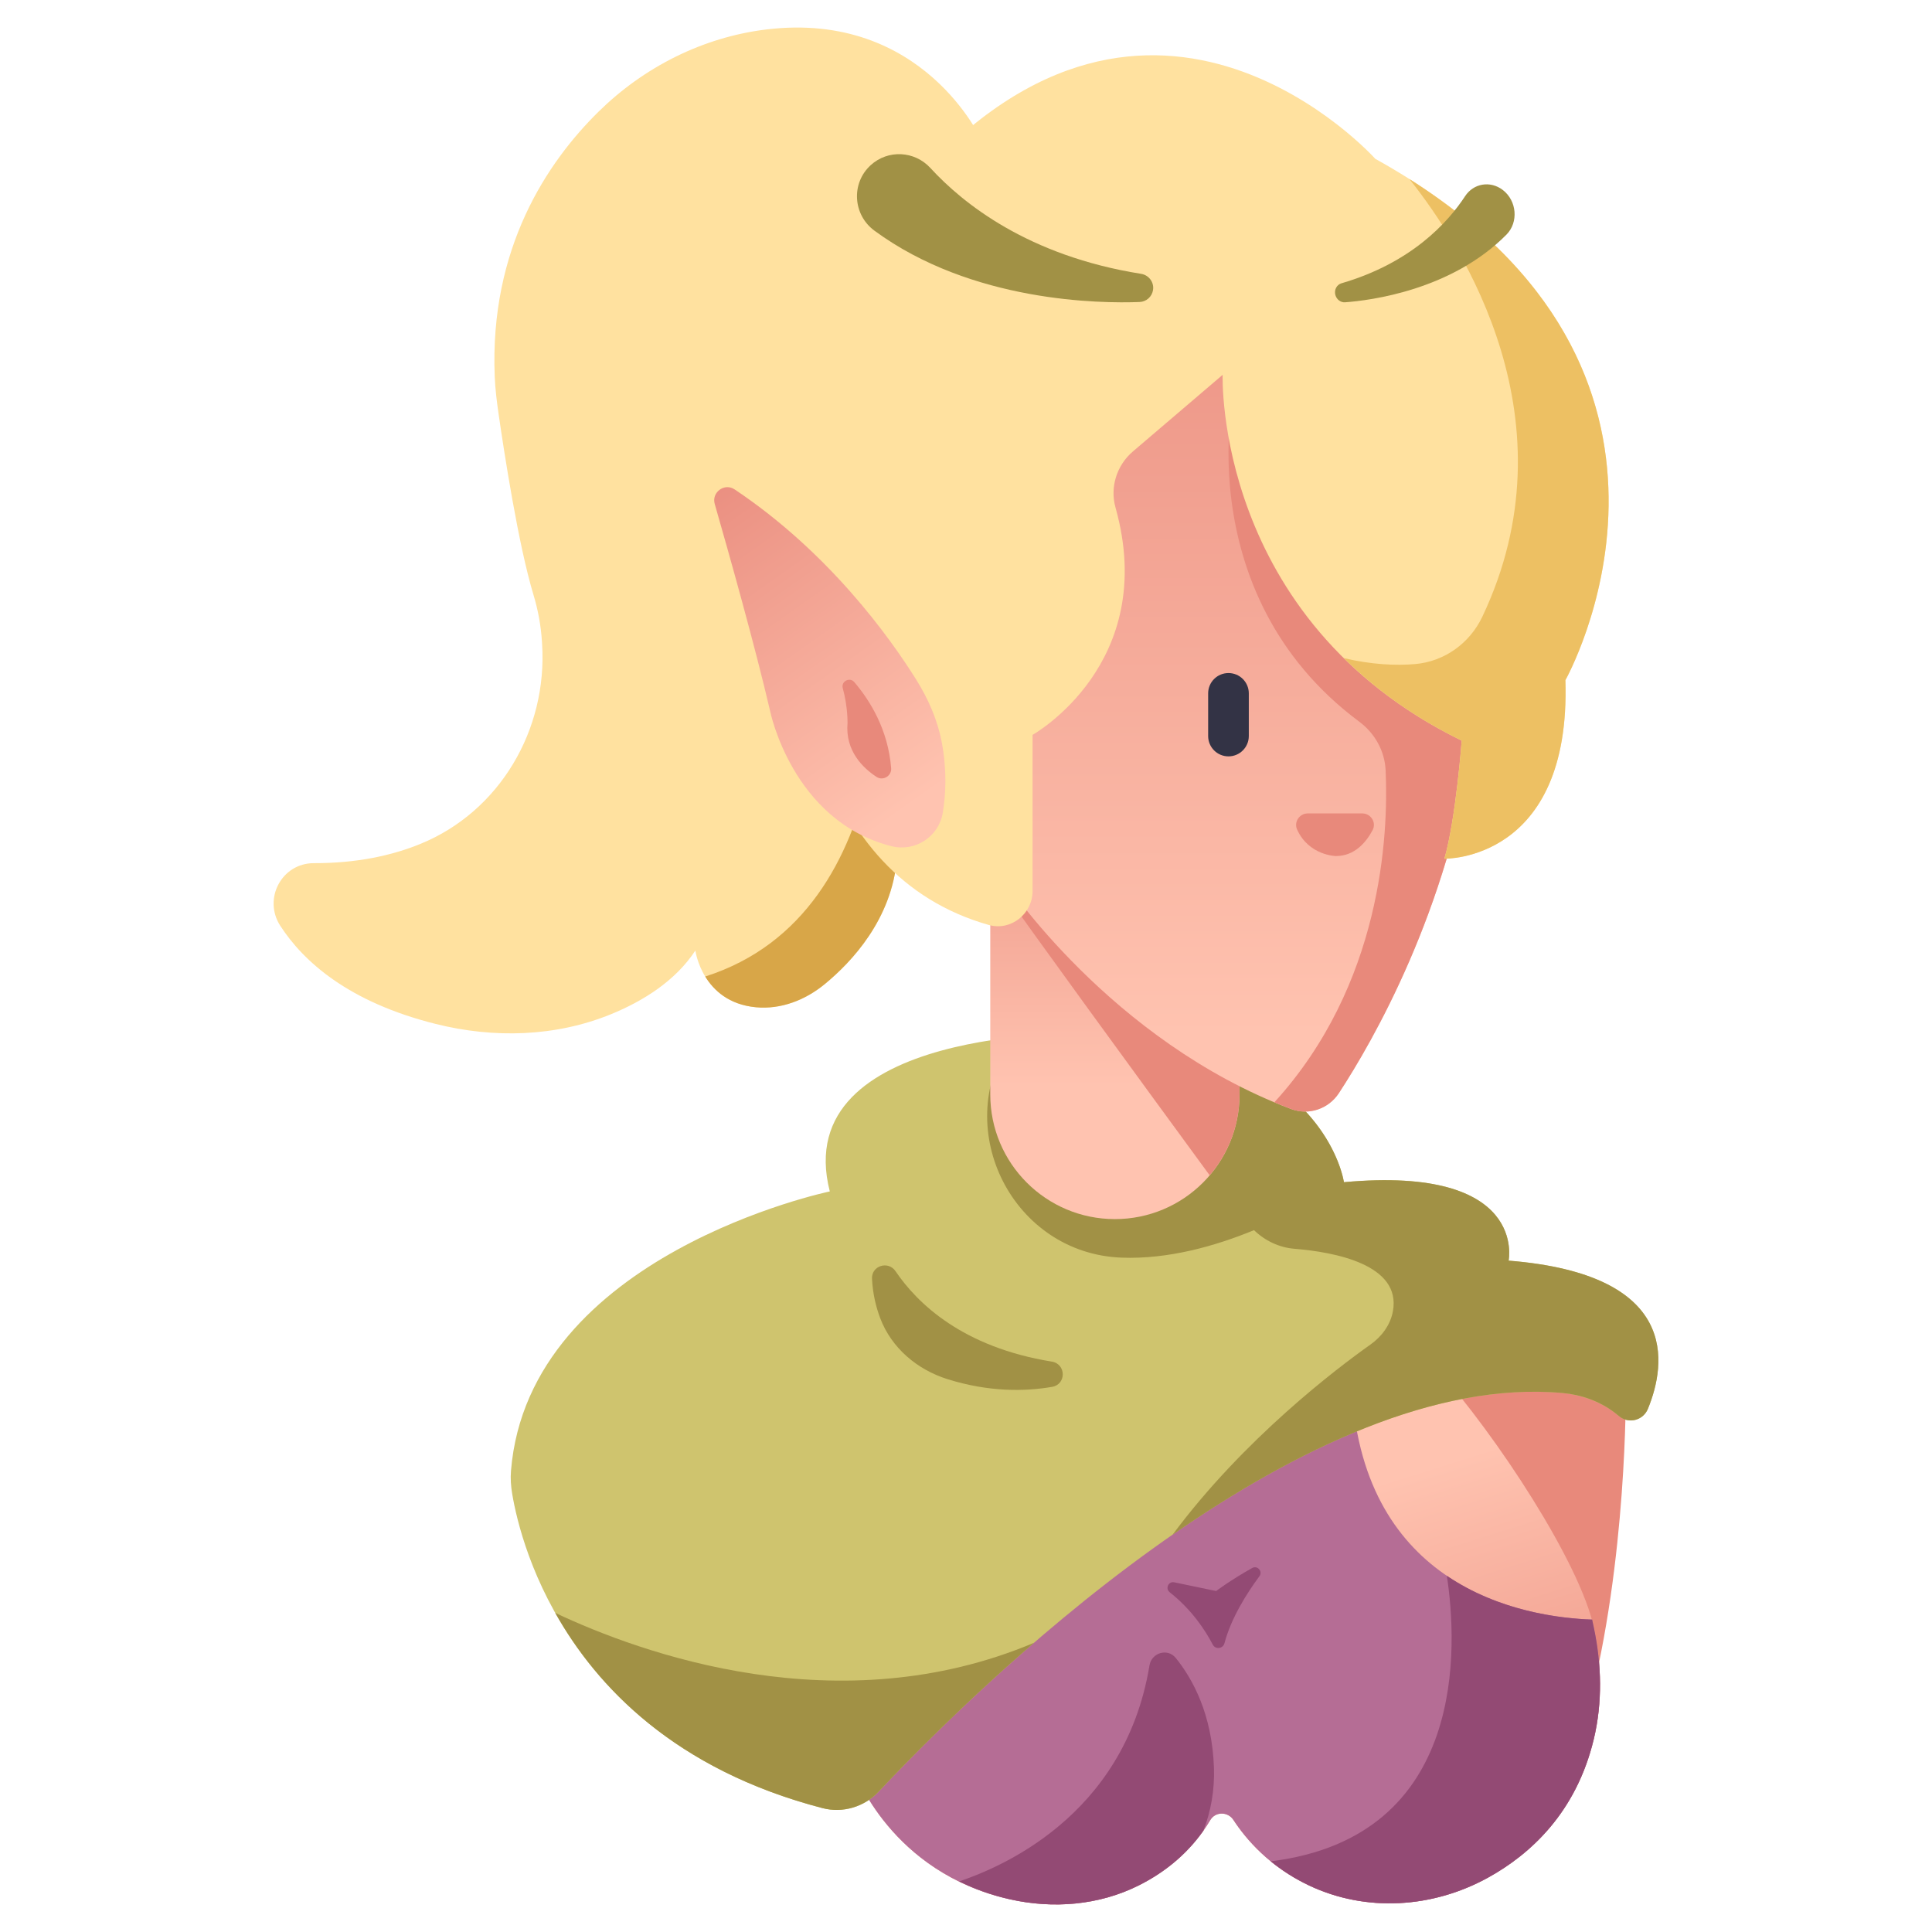
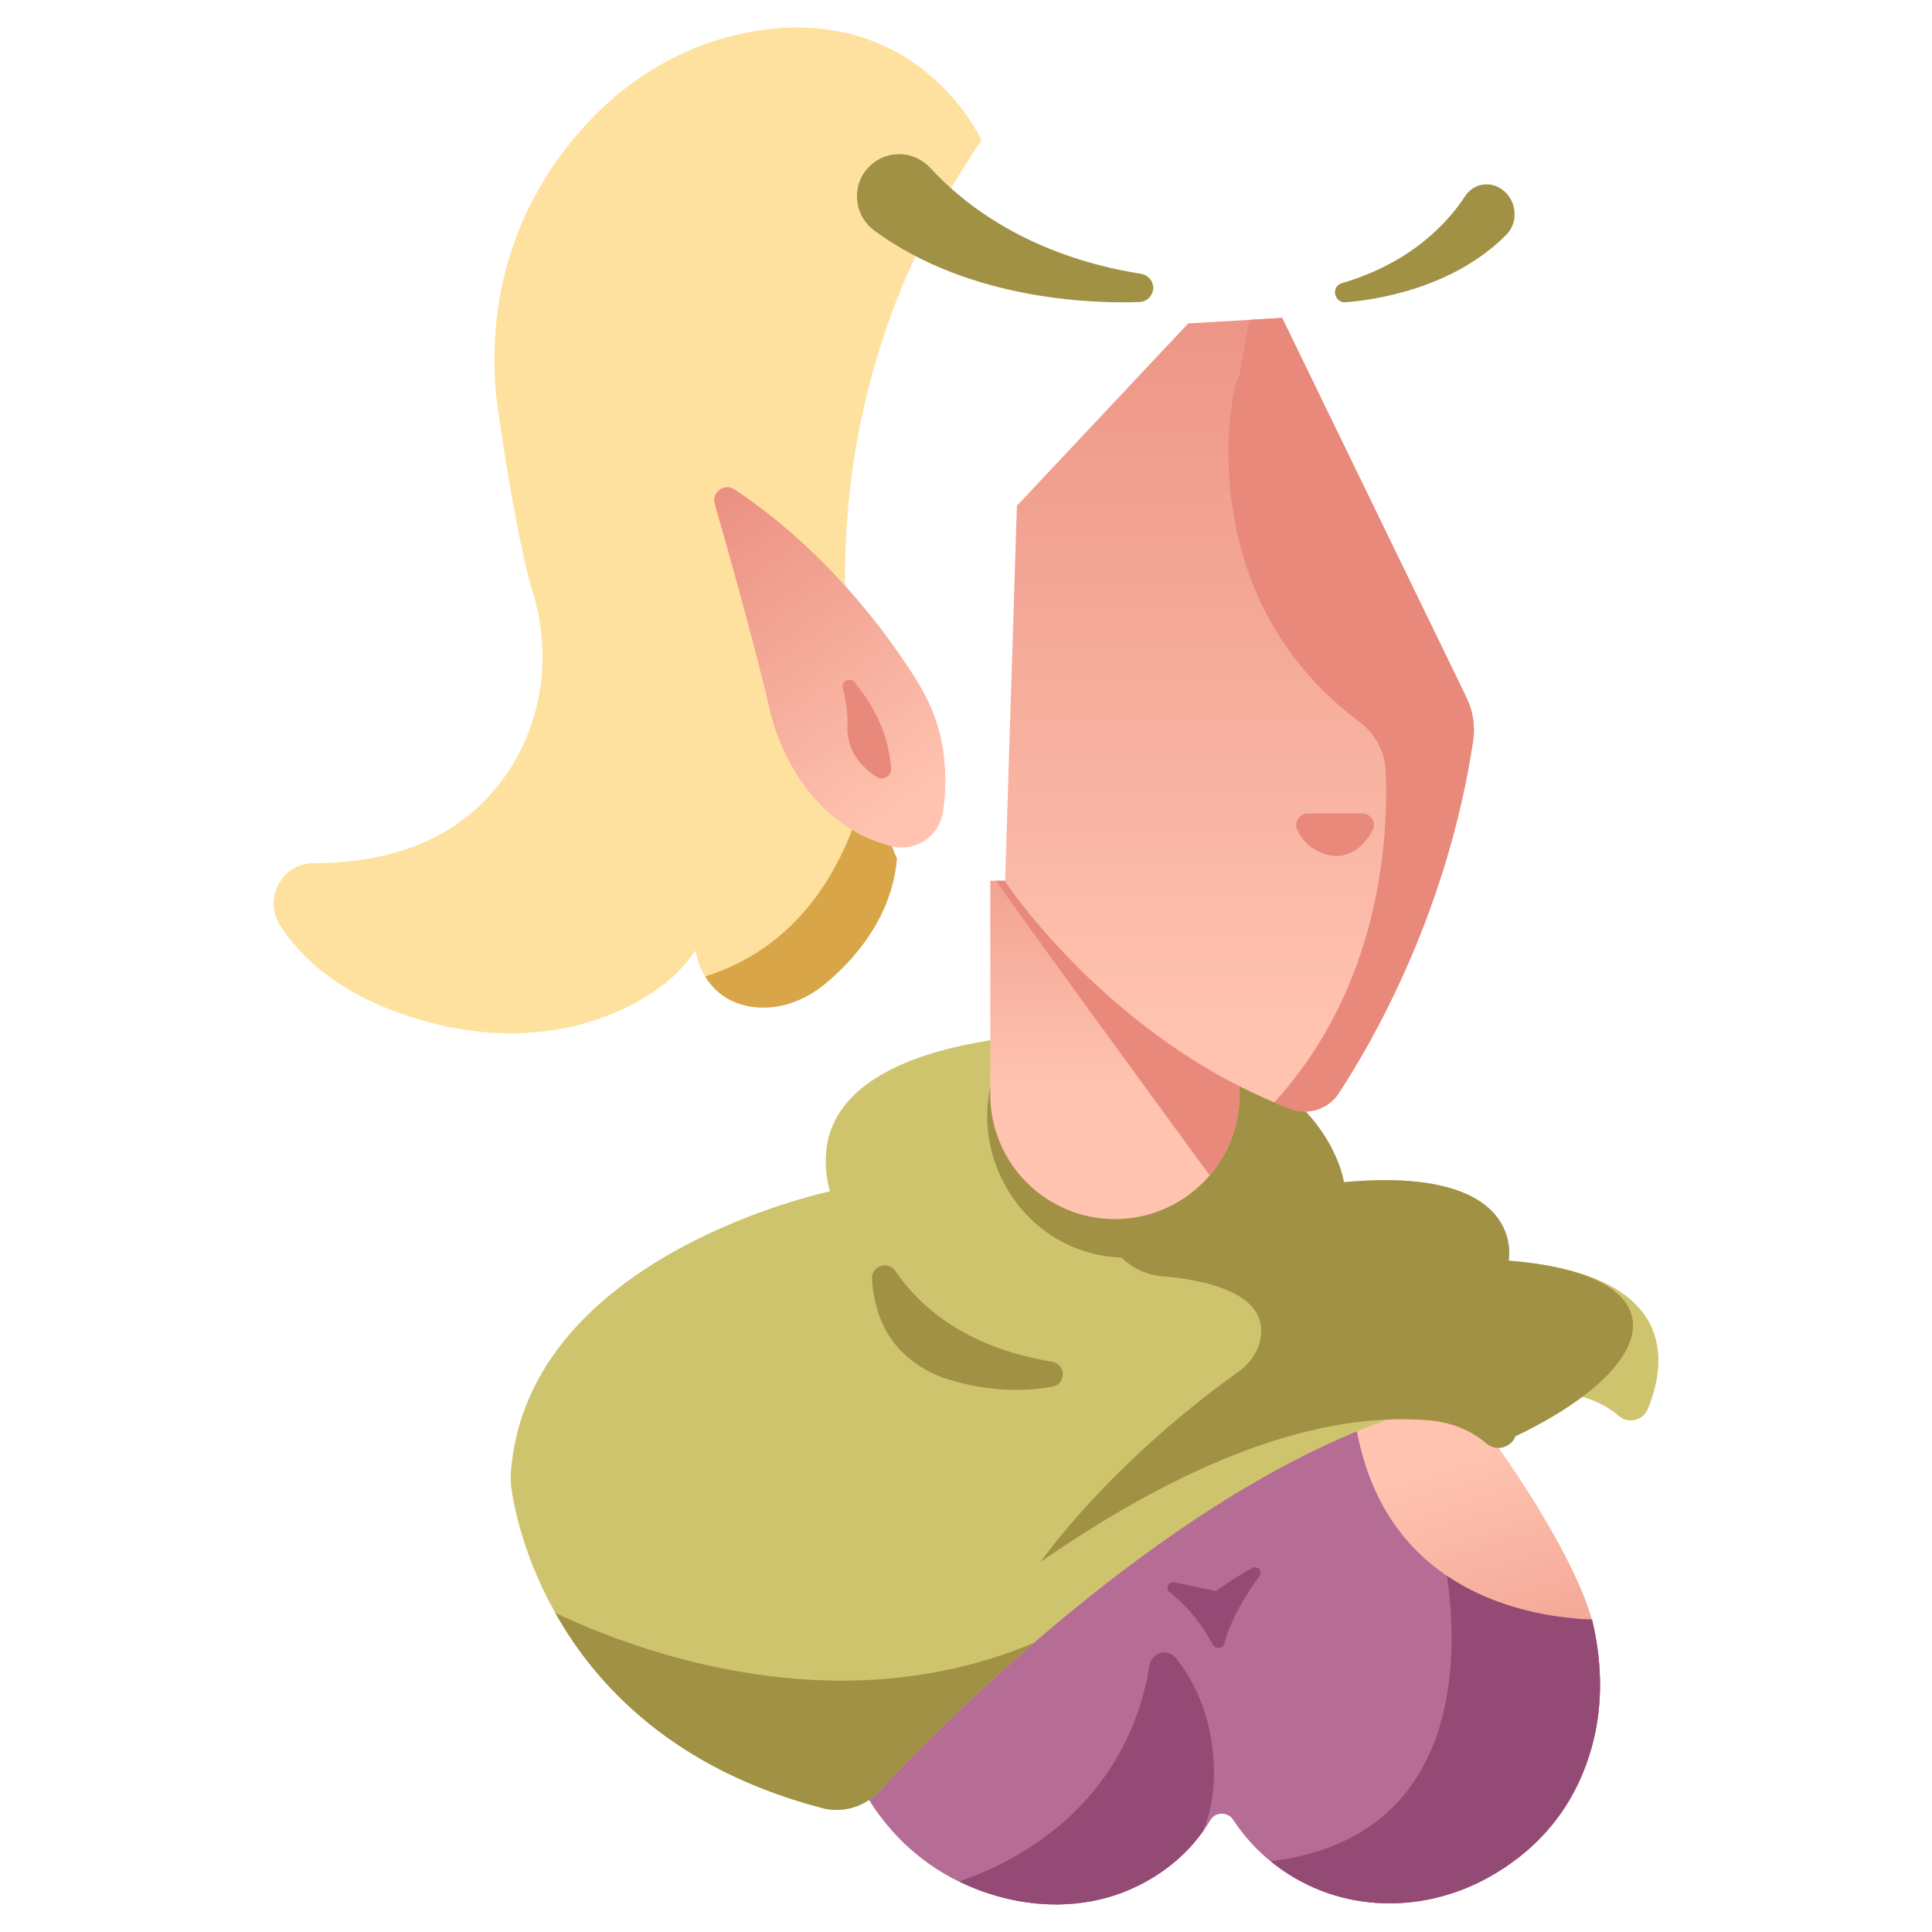
<svg xmlns="http://www.w3.org/2000/svg" width="800px" height="800px" viewBox="0 0 512 512" enable-background="new 0 0 512 512" id="Elf" version="1.1" xml:space="preserve">
-   <path d="M430.847,368.385c0,0,0.435,45.119-9.979,84.6l-40.478-90.674  C380.391,362.311,415.662,358.84,430.847,368.385z" fill="#E8897B" />
  <linearGradient gradientUnits="userSpaceOnUse" id="SVGID_1_" x1="311.571" x2="345.333" y1="409.217" y2="516.492">
    <stop offset="0.005" style="stop-color:#FFC3B0" />
    <stop offset="1" style="stop-color:#E8897B" />
  </linearGradient>
  <path d="M226.504,469.471c0,0,9.466,26.766,41.139,33.865c11.453,2.566,23.517,1.599,34.027-3.629  c6.703-3.334,13.931-8.713,19.065-17.361c1.368-2.304,4.662-2.29,6.128-0.047c3.338,5.109,9.595,12.443,20.099,17.391  c15.135,7.129,32.739,5.976,47.389-2.105c11.136-6.144,23.337-17.162,28.02-36.715c2.317-9.675,2.08-19.761,0.024-29.493  c-3.588-16.981-25.569-50.735-42.004-69.065C380.391,362.311,295.92,381.834,226.504,469.471z" fill="url(#SVGID_1_)" />
  <path d="M422.395,431.375c-0.145-0.683-0.313-1.435-0.473-2.17c-16.443-0.561-57.639-6.938-63.23-55.978  c-34.713,13.467-88.924,41.622-132.188,96.243c0,0,9.466,26.766,41.139,33.865c11.453,2.566,23.517,1.599,34.027-3.629  c6.703-3.334,13.931-8.713,19.065-17.361c1.368-2.304,4.662-2.29,6.128-0.047c3.338,5.109,9.595,12.443,20.099,17.391  c15.136,7.129,32.739,5.975,47.388-2.105c11.137-6.144,23.338-17.162,28.021-36.715C424.688,451.194,424.45,441.108,422.395,431.375  z" fill="#B56D95" />
  <path d="M422.395,431.375c-0.145-0.683-0.313-1.435-0.473-2.17c-8.816-0.301-24.747-2.283-38.492-11.609  c2.748,18.002,5.816,69.195-46.67,75.672c2.838,2.316,6.21,4.542,10.202,6.422c15.136,7.129,32.739,5.975,47.388-2.105  c11.137-6.144,23.338-17.162,28.021-36.715C424.688,451.194,424.45,441.108,422.395,431.375z" fill="#934A74" />
  <path d="M321.385,435.826c-2.025-3.885-5.594-9.275-11.389-13.852c-1.248-0.986-0.371-2.969,1.188-2.645  l11.107,2.311c0,0,3.608-2.768,9.539-6.1c1.394-0.783,2.883,0.889,1.931,2.174c-3.286,4.438-7.48,11.031-9.265,17.75  C324.1,436.961,322.102,437.199,321.385,435.826z" fill="#934A74" />
  <path d="M311.592,439.38c-2.164-2.676-6.408-1.409-6.969,1.986c-6.715,40.685-40.844,53.976-50.426,57.228  c3.971,1.943,8.397,3.61,13.446,4.742c11.453,2.566,23.517,1.599,34.027-3.629c5.94-2.955,12.285-7.527,17.229-14.546  c2.039-5.19,2.988-10.839,2.813-16.542C321.271,454.284,316,444.83,311.592,439.38z" fill="#934A74" />
  <path d="M260.129,37.179c0,0-15.436-34.49-57.135-29.359c-16.76,2.063-32.361,9.947-44.393,21.795  c-13.569,13.362-28.887,36.135-27.494,70.168c0.135,3.3,0.541,6.565,1.012,9.834c1.518,10.535,5.246,34.716,9.257,48.014  c1.213,4.023,1.973,8.144,2.241,12.338l0.046,0.719c1.446,22.653-11.192,44.322-32.197,52.931  c-7.658,3.139-16.976,5.148-28.274,5.126c-8.545-0.017-13.556,9.452-8.902,16.62c6.114,9.416,18.015,20.2,41.178,25.992  c15.427,3.856,31.786,3.43,46.5-2.6c8.384-3.436,16.973-8.734,22.314-16.854c0,0,1.802,13.695,16.064,15.034  c6.605,0.62,13.068-1.904,18.195-6.116c7.274-5.976,17.776-17.241,19.155-33.253C237.695,227.569,194.964,132.256,260.129,37.179z" fill="#FFE19F" />
  <path d="M186.888,258.784c2.216,3.632,6.236,7.476,13.457,8.154c6.605,0.62,13.068-1.905,18.195-6.116  c7.274-5.976,17.776-17.241,19.155-33.253c0,0-3.754-8.426-7.341-22.69C225.299,227.369,213.403,250.339,186.888,258.784z" fill="#D8A648" />
  <path d="M232.854,474.801C256,450.123,342.968,363.136,413.615,369.116c5.275,0.446,10.422,2.226,14.594,5.485  c0.281,0.221,0.562,0.447,0.838,0.682c2.541,2.154,6.401,1.156,7.664-1.926c4.877-11.903,8.588-35.635-36.914-39.275  c0,0,5.23-25.271-43.648-20.788c0,0-5.265-38.122-68.853-39.442c0,0-78.534-1.727-67.393,41.888c0,0-79.829,16.626-84.49,74.063  c-0.165,2.036-0.017,4.071,0.322,6.085c2.361,14.01,15.515,65.923,82.235,83.283C223.347,480.568,229.054,478.854,232.854,474.801z" fill="#CFC46E" />
-   <path d="M399.797,334.082c0,0,5.23-25.272-43.648-20.788c0,0-0.006-0.036-0.018-0.105  c-0.002-0.016-0.008-0.046-0.012-0.065c-0.011-0.066-0.023-0.138-0.043-0.243c-0.011-0.054-0.027-0.13-0.04-0.192  c-0.02-0.096-0.037-0.183-0.063-0.299c-0.021-0.096-0.05-0.213-0.075-0.32c-0.027-0.117-0.052-0.224-0.085-0.355  c-0.032-0.125-0.073-0.269-0.11-0.407c-0.038-0.141-0.073-0.274-0.118-0.429c-0.045-0.159-0.102-0.336-0.154-0.509  c-0.048-0.156-0.092-0.306-0.146-0.472c-0.062-0.189-0.134-0.395-0.204-0.598c-0.061-0.176-0.118-0.346-0.186-0.531  c-0.077-0.213-0.166-0.437-0.253-0.66c-0.074-0.193-0.146-0.383-0.229-0.584c-0.097-0.239-0.205-0.488-0.313-0.737  c-0.089-0.205-0.176-0.407-0.271-0.62c-0.119-0.264-0.25-0.535-0.381-0.809c-0.104-0.214-0.205-0.426-0.314-0.645  c-0.143-0.284-0.297-0.574-0.452-0.866c-0.12-0.225-0.239-0.448-0.366-0.677c-0.168-0.3-0.346-0.605-0.527-0.912  c-0.137-0.232-0.275-0.464-0.421-0.7c-0.194-0.316-0.401-0.636-0.612-0.958c-0.154-0.237-0.313-0.475-0.477-0.716  c-0.222-0.325-0.455-0.653-0.693-0.983c-0.179-0.246-0.359-0.493-0.547-0.742c-0.251-0.331-0.512-0.664-0.779-0.999  c-0.201-0.251-0.406-0.503-0.618-0.756c-0.283-0.339-0.576-0.679-0.878-1.019c-0.222-0.25-0.448-0.499-0.68-0.75  c-0.32-0.346-0.649-0.692-0.99-1.039c-0.242-0.246-0.492-0.492-0.746-0.739c-0.357-0.349-0.722-0.696-1.102-1.044  c-0.268-0.246-0.545-0.49-0.824-0.734c-0.395-0.347-0.795-0.691-1.213-1.035c-0.295-0.242-0.602-0.484-0.908-0.726  c-0.434-0.341-0.873-0.681-1.33-1.019c-0.32-0.236-0.654-0.471-0.986-0.704c-0.479-0.339-0.963-0.675-1.467-1.007  c-0.345-0.227-0.705-0.448-1.061-0.672c-0.526-0.33-1.055-0.66-1.607-0.982c-0.371-0.217-0.76-0.428-1.143-0.641  c-0.575-0.319-1.15-0.639-1.753-0.949c-0.399-0.206-0.82-0.404-1.232-0.606c-0.624-0.306-1.245-0.61-1.898-0.905  c-0.429-0.193-0.882-0.379-1.323-0.566c-0.676-0.289-1.35-0.578-2.057-0.855c-0.451-0.177-0.93-0.343-1.395-0.515  c-0.738-0.272-1.473-0.546-2.244-0.806c-0.466-0.156-0.96-0.299-1.438-0.449c-0.812-0.256-1.616-0.514-2.464-0.753  c-0.471-0.134-0.972-0.251-1.454-0.378c-0.896-0.237-1.785-0.477-2.721-0.694c-0.456-0.106-0.94-0.196-1.405-0.297  c-1.004-0.218-2.002-0.438-3.051-0.633c-0.365-0.067-0.757-0.12-1.127-0.185c-4.182-0.73-8.7-1.279-13.621-1.586  c-0.082-0.004-0.156-0.014-0.238-0.019l0,0c-1.938-0.116-3.93-0.202-5.987-0.244c0,0-8.351-0.175-19.203,1.087  c-0.169,0.255-0.337,0.509-0.501,0.762c-15.586,24.063,0.995,56.514,29.645,57.589c12.379,0.464,24.829-3.069,35.091-7.284  c2.898,2.801,6.636,4.602,10.712,4.935c10.641,0.868,28.379,4.169,26.09,16.575c-0.665,3.604-2.964,6.693-5.956,8.811  c-8.8,6.225-33.491,24.895-52.429,50.387c32.427-22.494,69.75-40.601,103.344-37.555c4.949,0.447,9.754,2.146,13.723,5.138  c0.416,0.313,0.83,0.642,1.236,0.987c2.541,2.155,6.401,1.156,7.664-1.926C441.588,361.453,445.299,337.723,399.797,334.082z" fill="#A19145" />
+   <path d="M399.797,334.082c0,0,5.23-25.272-43.648-20.788c0,0-0.006-0.036-0.018-0.105  c-0.002-0.016-0.008-0.046-0.012-0.065c-0.011-0.066-0.023-0.138-0.043-0.243c-0.011-0.054-0.027-0.13-0.04-0.192  c-0.02-0.096-0.037-0.183-0.063-0.299c-0.021-0.096-0.05-0.213-0.075-0.32c-0.027-0.117-0.052-0.224-0.085-0.355  c-0.032-0.125-0.073-0.269-0.11-0.407c-0.038-0.141-0.073-0.274-0.118-0.429c-0.045-0.159-0.102-0.336-0.154-0.509  c-0.048-0.156-0.092-0.306-0.146-0.472c-0.062-0.189-0.134-0.395-0.204-0.598c-0.061-0.176-0.118-0.346-0.186-0.531  c-0.077-0.213-0.166-0.437-0.253-0.66c-0.074-0.193-0.146-0.383-0.229-0.584c-0.097-0.239-0.205-0.488-0.313-0.737  c-0.089-0.205-0.176-0.407-0.271-0.62c-0.119-0.264-0.25-0.535-0.381-0.809c-0.104-0.214-0.205-0.426-0.314-0.645  c-0.143-0.284-0.297-0.574-0.452-0.866c-0.12-0.225-0.239-0.448-0.366-0.677c-0.168-0.3-0.346-0.605-0.527-0.912  c-0.137-0.232-0.275-0.464-0.421-0.7c-0.194-0.316-0.401-0.636-0.612-0.958c-0.154-0.237-0.313-0.475-0.477-0.716  c-0.222-0.325-0.455-0.653-0.693-0.983c-0.179-0.246-0.359-0.493-0.547-0.742c-0.251-0.331-0.512-0.664-0.779-0.999  c-0.201-0.251-0.406-0.503-0.618-0.756c-0.283-0.339-0.576-0.679-0.878-1.019c-0.222-0.25-0.448-0.499-0.68-0.75  c-0.32-0.346-0.649-0.692-0.99-1.039c-0.242-0.246-0.492-0.492-0.746-0.739c-0.357-0.349-0.722-0.696-1.102-1.044  c-0.268-0.246-0.545-0.49-0.824-0.734c-0.395-0.347-0.795-0.691-1.213-1.035c-0.295-0.242-0.602-0.484-0.908-0.726  c-0.434-0.341-0.873-0.681-1.33-1.019c-0.32-0.236-0.654-0.471-0.986-0.704c-0.479-0.339-0.963-0.675-1.467-1.007  c-0.345-0.227-0.705-0.448-1.061-0.672c-0.526-0.33-1.055-0.66-1.607-0.982c-0.371-0.217-0.76-0.428-1.143-0.641  c-0.575-0.319-1.15-0.639-1.753-0.949c-0.399-0.206-0.82-0.404-1.232-0.606c-0.624-0.306-1.245-0.61-1.898-0.905  c-0.429-0.193-0.882-0.379-1.323-0.566c-0.676-0.289-1.35-0.578-2.057-0.855c-0.451-0.177-0.93-0.343-1.395-0.515  c-0.738-0.272-1.473-0.546-2.244-0.806c-0.466-0.156-0.96-0.299-1.438-0.449c-0.812-0.256-1.616-0.514-2.464-0.753  c-0.471-0.134-0.972-0.251-1.454-0.378c-0.896-0.237-1.785-0.477-2.721-0.694c-0.456-0.106-0.94-0.196-1.405-0.297  c-1.004-0.218-2.002-0.438-3.051-0.633c-0.365-0.067-0.757-0.12-1.127-0.185c-4.182-0.73-8.7-1.279-13.621-1.586  c-0.082-0.004-0.156-0.014-0.238-0.019l0,0c-1.938-0.116-3.93-0.202-5.987-0.244c0,0-8.351-0.175-19.203,1.087  c-0.169,0.255-0.337,0.509-0.501,0.762c-15.586,24.063,0.995,56.514,29.645,57.589c2.898,2.801,6.636,4.602,10.712,4.935c10.641,0.868,28.379,4.169,26.09,16.575c-0.665,3.604-2.964,6.693-5.956,8.811  c-8.8,6.225-33.491,24.895-52.429,50.387c32.427-22.494,69.75-40.601,103.344-37.555c4.949,0.447,9.754,2.146,13.723,5.138  c0.416,0.313,0.83,0.642,1.236,0.987c2.541,2.155,6.401,1.156,7.664-1.926C441.588,361.453,445.299,337.723,399.797,334.082z" fill="#A19145" />
  <path d="M274.037,435.35c-51.703,21.818-104.111,2.836-126.889-7.918c10.885,19.372,31.584,41.529,70.822,51.738  c5.376,1.398,11.083-0.316,14.884-4.369C240.529,466.617,255.249,451.574,274.037,435.35z" fill="#A19145" />
  <linearGradient gradientUnits="userSpaceOnUse" id="SVGID_2_" x1="295.459" x2="295.459" y1="288.18" y2="188.929">
    <stop offset="0.005" style="stop-color:#FFC3B0" />
    <stop offset="1" style="stop-color:#E8897B" />
  </linearGradient>
  <path d="M295.459,323.076L295.459,323.076c-18.24,0-33.027-14.786-33.027-33.027v-56.647h66.054v56.647  C328.485,308.29,313.699,323.076,295.459,323.076z" fill="url(#SVGID_2_)" />
  <path d="M263.977,233.401c9.798,14.028,36.355,50.427,56.595,78.065c4.925-5.768,7.914-13.238,7.914-21.418v-56.647  H263.977z" fill="#E8897B" />
  <linearGradient gradientUnits="userSpaceOnUse" id="SVGID_3_" x1="328.485" x2="328.485" y1="275.14" y2="32.442">
    <stop offset="0.005" style="stop-color:#FFC3B0" />
    <stop offset="1" style="stop-color:#E8897B" />
  </linearGradient>
  <path d="M266.359,233.614c0,0,27.863,42.187,75.746,60.264c4.684,1.769,9.968,0.008,12.709-4.181  c9.154-13.99,28.83-48.287,35.592-93.483c0.588-3.928-0.108-7.949-1.844-11.522L339.774,84.25l-24.894,1.464l-45.396,48.323  L266.359,233.614z" fill="url(#SVGID_3_)" />
-   <path d="M325.559,200.446L325.559,200.446c-2.975,0-5.387-2.412-5.387-5.387v-11.307  c0-2.976,2.412-5.387,5.387-5.387l0,0c2.977,0,5.388,2.412,5.388,5.387v11.307C330.946,198.034,328.535,200.446,325.559,200.446z" fill="#333345" />
  <path d="M346.562,215.564h14.462c2.279,0,3.799,2.422,2.729,4.434c-1.684,3.165-4.723,6.864-9.732,6.864  c0,0-7.139-0.114-10.274-7.02C342.838,217.846,344.367,215.564,346.562,215.564z" fill="#E8897B" />
  <path d="M339.774,84.25l-8.674,0.51l-2.615,14.65c-1.935,1.177-14.225,57.654,31.756,91.865  c4.124,3.068,6.733,7.76,6.965,12.895c0.774,17.198-1.032,56.753-29.493,87.959c1.484,0.621,2.989,1.221,4.516,1.795  c4.643,1.748,9.861-0.063,12.577-4.214c9.151-13.981,28.837-48.287,35.601-93.496c0.588-3.929-0.108-7.949-1.844-11.522  L339.774,84.25z" fill="#E8897B" />
-   <path d="M300.231,119.64l23.783-20.303c0,0-2.29,64.879,63.353,96.937c0,0-1.527,20.608-4.58,31.294  c0,0,33.584,0.763,32.059-47.323c0,0,47.323-83.961-50.377-138.154c0,0-58.773-65.643-122.125,6.106l-9.708,14.432  c-14.468,21.506-22.602,46.644-23.392,72.552c-1.245,40.859,6.083,96.697,52.792,109.945c5.836,1.655,11.603-2.926,11.603-8.991  v-41.387c0,0,33.608-18.821,21.979-60.246C294.098,129.093,295.959,123.288,300.231,119.64z" fill="#FFE19F" />
-   <path d="M373.508,47.449c14.416,18.108,43.833,64.29,19.336,115.967c-3.353,7.072-10.084,11.922-17.884,12.576  c-4.974,0.417-11.315,0.176-18.812-1.575c8.167,8.052,18.378,15.586,31.219,21.857c0,0-1.527,20.609-4.58,31.295  c0,0,33.584,0.763,32.059-47.324C414.846,180.245,459.145,101.638,373.508,47.449z" fill="#EDC063" />
  <path d="M230.731,43.783L230.731,43.783c4.58-4.193,11.647-3.833,15.842,0.745  c8.573,9.354,25.905,23.283,55.81,28.036c2.071,0.329,3.514,2.238,3.18,4.309l0,0c-0.285,1.773-1.77,3.091-3.564,3.161  c-10.313,0.401-44.398,0.115-70.264-18.904C226.02,56.927,225.5,48.573,230.731,43.783z" fill="#A19145" />
  <path d="M398.238,50.335L398.238,50.335c-3.297-2.511-7.744-1.752-9.975,1.658  c-4.557,6.969-14.236,17.678-32.75,23.078c-1.282,0.374-2.018,1.773-1.611,3.154l0,0c0.348,1.182,1.412,1.968,2.557,1.885  c6.576-0.478,28.16-3.152,42.772-17.936C402.46,58.909,402.004,53.205,398.238,50.335z" fill="#A19145" />
  <linearGradient gradientUnits="userSpaceOnUse" id="SVGID_4_" x1="242.065" x2="177.589" y1="213.881" y2="122.601">
    <stop offset="0.005" style="stop-color:#FFC3B0" />
    <stop offset="1" style="stop-color:#E8897B" />
  </linearGradient>
  <path d="M194.677,129.693c-2.676-1.789-6.156,0.766-5.267,3.86c3.727,12.977,10.695,37.713,14.675,54.86  c0,0,5.832,29.162,32.166,35.836c6.233,1.58,12.54-2.487,13.592-8.831c0.815-4.912,1.135-11.359-0.284-18.796  c-1.13-5.918-3.593-11.472-6.792-16.578C235.722,168.794,219.653,146.39,194.677,129.693z" fill="url(#SVGID_4_)" />
  <path d="M226.401,180.767c4.184,4.906,8.963,12.616,9.764,22.815c0.161,2.053-2.148,3.433-3.871,2.306  c-3.619-2.368-8.318-6.9-7.693-14.248c0,0,0.113-4.269-1.259-9.277C222.848,180.558,225.187,179.342,226.401,180.767z" fill="#E8897B" />
  <path d="M237.317,336.871c5.812,8.581,17.817,20.152,41.415,23.967c3.829,0.619,3.899,6.042,0.077,6.697  c-7.3,1.25-16.774,1.368-27.632-2.02c-8.104-2.527-14.928-8.273-17.925-16.216c-1.119-2.966-1.958-6.446-2.162-10.428  C230.915,335.438,235.39,334.023,237.317,336.871z" fill="#A19145" />
</svg>